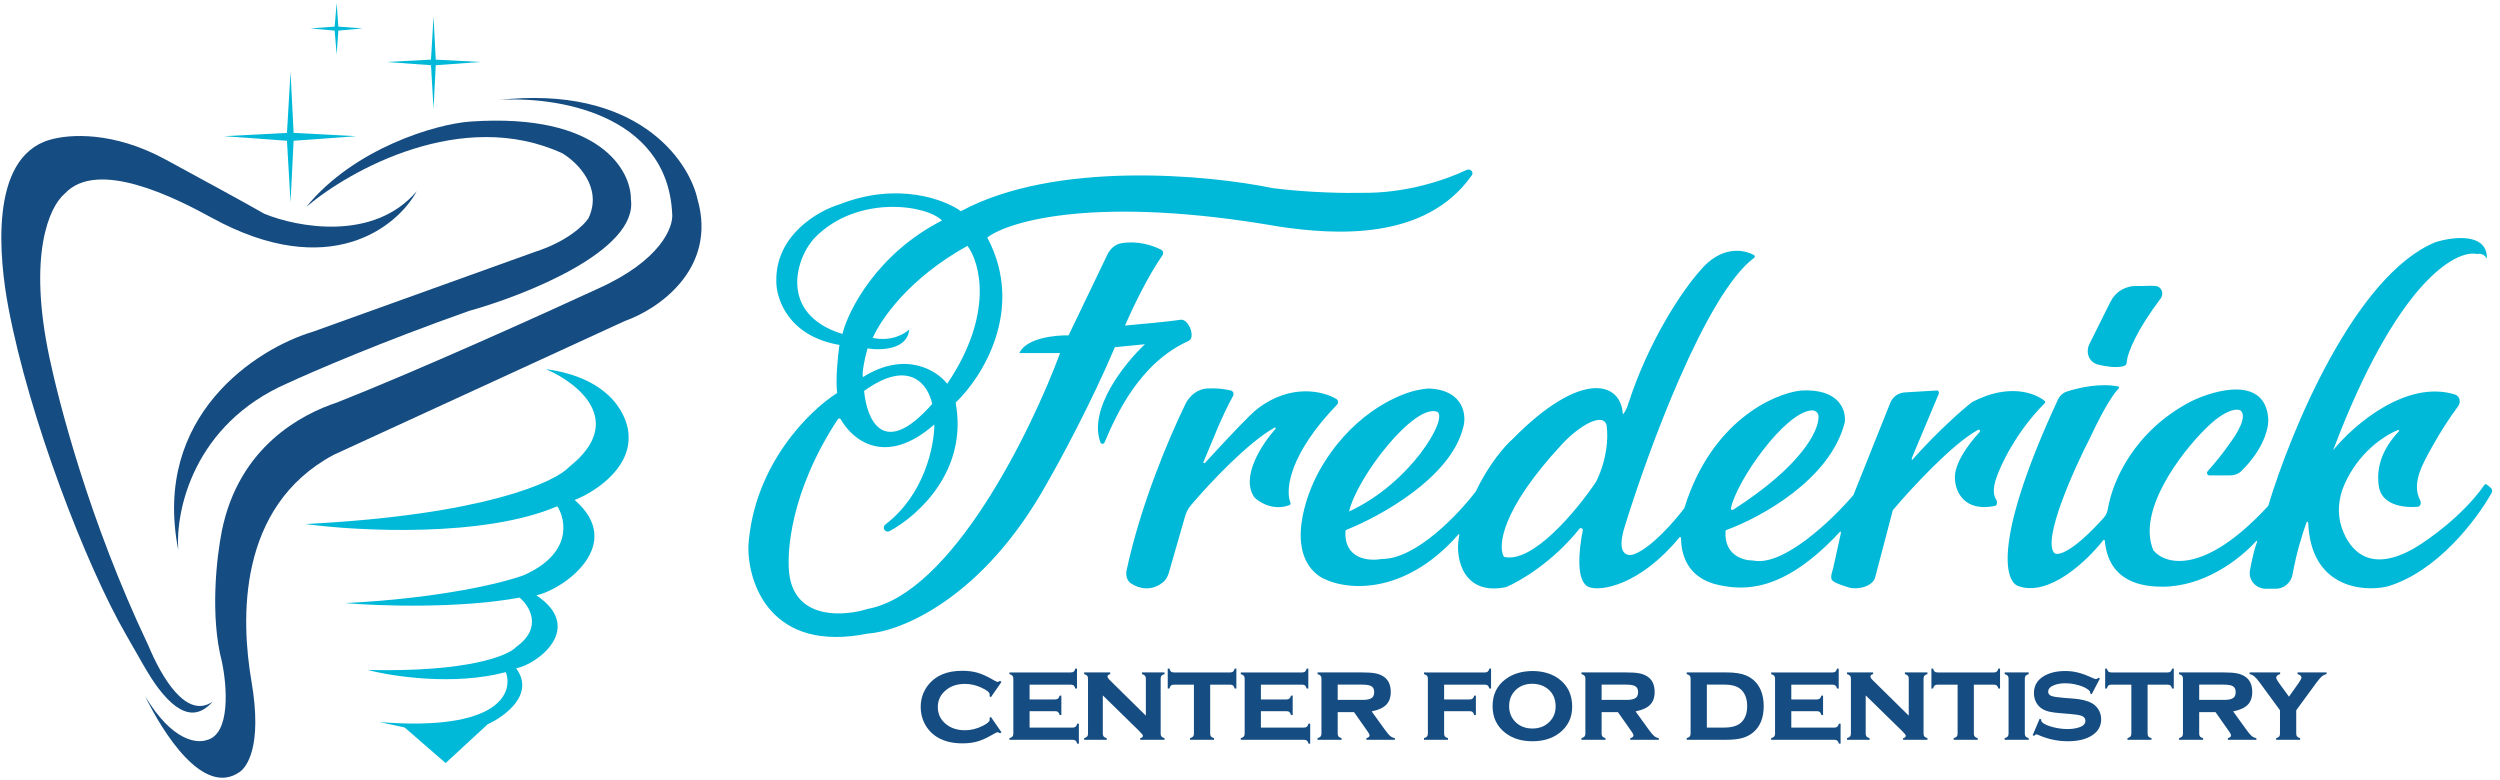
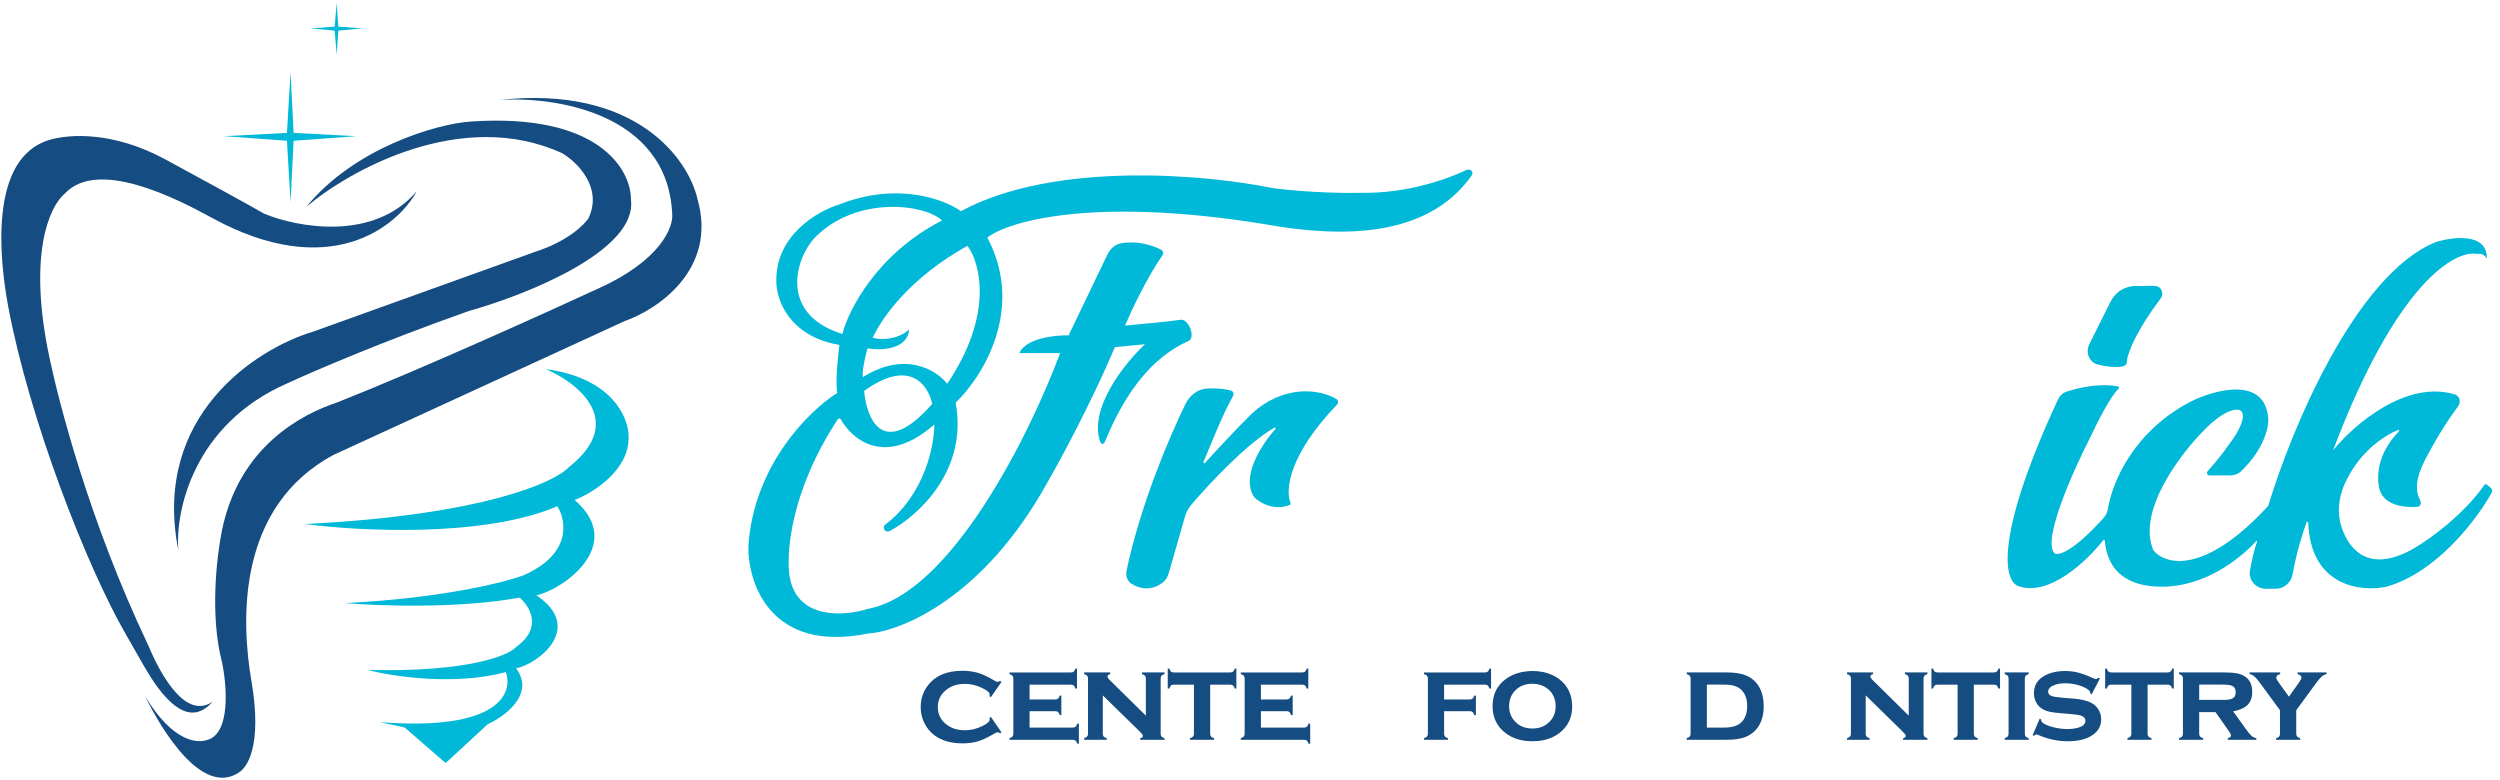
<svg xmlns="http://www.w3.org/2000/svg" width="250" height="78" viewBox="0 0 250 78" fill="none">
  <g clip-path="url(#clip0_15256_2)">
    <path d="M21.177 21.776C32.931 28.221 39.738 22.692 41.673 19.122C37.374 24.187 29.713 22.732 26.419 21.371C25.059 20.572 19.248 17.411 16.513 15.93C11.337 13.128 6.958 13.393 4.946 13.989C-1.176 15.801 -0.048 26.032 0.832 30.714C2.936 41.896 8.625 56.57 12.598 63.458C13.942 65.788 14.882 67.565 15.806 68.786C18.403 72.218 20.09 71.472 21.28 70.156C18.623 72.001 16.138 67.675 14.83 64.543C8.849 51.961 5.864 40.098 4.946 35.768C2.77 25.501 4.907 20.675 6.487 19.35C9.759 15.849 17.514 19.767 21.177 21.776Z" fill="#154C81" />
    <path d="M99.088 71.695L100.146 73.224L100.002 73.329C99.902 73.259 99.823 73.224 99.764 73.224C99.693 73.224 99.528 73.3 99.269 73.454C98.697 73.785 98.192 74.015 97.753 74.143C97.314 74.272 96.809 74.336 96.237 74.336C95.093 74.336 94.159 74.065 93.436 73.522C93.027 73.211 92.701 72.822 92.459 72.354C92.2 71.848 92.07 71.299 92.07 70.707C92.07 69.891 92.309 69.17 92.785 68.545C93.532 67.567 94.679 67.078 96.224 67.078C96.796 67.078 97.304 67.142 97.747 67.271C98.194 67.399 98.701 67.629 99.269 67.96C99.528 68.114 99.693 68.19 99.764 68.19C99.823 68.19 99.902 68.155 100.002 68.085L100.146 68.197L99.088 69.719L98.95 69.62C98.954 69.57 98.958 69.539 98.962 69.526C98.966 69.489 98.969 69.462 98.969 69.446C98.969 69.243 98.686 69.013 98.123 68.756C97.588 68.511 97.05 68.389 96.507 68.389C95.746 68.389 95.119 68.588 94.627 68.986C94.063 69.433 93.781 70.007 93.781 70.707C93.781 71.411 94.063 71.987 94.627 72.435C95.124 72.828 95.75 73.025 96.507 73.025C97.099 73.025 97.69 72.878 98.279 72.584C98.738 72.352 98.969 72.149 98.969 71.975C98.969 71.966 98.962 71.909 98.95 71.801L99.088 71.695Z" fill="#154C81" />
    <path d="M102.959 71.117V72.759H107.269C107.395 72.759 107.49 72.731 107.555 72.675C107.623 72.618 107.678 72.516 107.718 72.368H107.887V74.364H107.718C107.681 74.224 107.629 74.124 107.56 74.064C107.492 74.007 107.395 73.98 107.269 73.98H100.945V73.811C101.087 73.775 101.186 73.723 101.242 73.655C101.303 73.587 101.334 73.49 101.334 73.366V67.858C101.334 67.733 101.305 67.639 101.248 67.575C101.192 67.511 101.091 67.457 100.945 67.413V67.244H107.081C107.211 67.244 107.308 67.216 107.372 67.16C107.441 67.104 107.496 67.004 107.536 66.859H107.699V68.856H107.536C107.496 68.708 107.441 68.605 107.372 68.549C107.308 68.493 107.211 68.465 107.081 68.465H102.959V69.944H105.517C105.642 69.944 105.738 69.916 105.802 69.86C105.871 69.804 105.927 69.704 105.972 69.559H106.136V71.508H105.972C105.931 71.364 105.877 71.263 105.808 71.207C105.743 71.147 105.646 71.117 105.517 71.117H102.959Z" fill="#154C81" />
    <path d="M126.091 71.117V72.759H130.402C130.528 72.759 130.622 72.731 130.687 72.675C130.756 72.618 130.811 72.516 130.85 72.368H131.02V74.364H130.85C130.814 74.224 130.762 74.124 130.693 74.064C130.624 74.007 130.528 73.98 130.402 73.98H124.078V73.811C124.22 73.775 124.319 73.723 124.375 73.655C124.436 73.587 124.466 73.49 124.466 73.366V67.858C124.466 67.733 124.438 67.639 124.381 67.575C124.325 67.511 124.224 67.457 124.078 67.413V67.244H130.214C130.344 67.244 130.441 67.216 130.505 67.16C130.574 67.104 130.629 67.004 130.669 66.859H130.832V68.856H130.669C130.629 68.708 130.574 68.605 130.505 68.549C130.441 68.493 130.344 68.465 130.214 68.465H126.091V69.944H128.65C128.775 69.944 128.87 69.916 128.935 69.86C129.004 69.804 129.06 69.704 129.105 69.559H129.269V71.508H129.105C129.064 71.364 129.009 71.263 128.941 71.207C128.876 71.147 128.779 71.117 128.65 71.117H126.091Z" fill="#154C81" />
-     <path d="M133.77 71.211V73.364C133.77 73.488 133.798 73.585 133.856 73.653C133.912 73.717 134.013 73.771 134.158 73.815V73.977H131.758V73.809C131.899 73.773 131.998 73.721 132.055 73.653C132.115 73.585 132.145 73.488 132.145 73.364V67.856C132.145 67.731 132.117 67.637 132.061 67.573C132.005 67.509 131.903 67.455 131.758 67.411V67.242H136.208C136.786 67.242 137.226 67.272 137.529 67.332C137.833 67.388 138.104 67.493 138.342 67.645C138.831 67.962 139.076 68.479 139.076 69.197C139.076 69.742 138.924 70.169 138.621 70.478C138.322 70.782 137.836 71.003 137.166 71.139L138.452 72.919C138.686 73.248 138.871 73.472 139.009 73.593C139.15 73.709 139.31 73.783 139.488 73.815V73.977H136.639V73.815C136.849 73.759 136.954 73.669 136.954 73.544C136.954 73.456 136.889 73.322 136.759 73.141L135.402 71.211H133.77ZM133.77 69.99H136.22C136.592 69.99 136.867 69.95 137.044 69.87C137.295 69.762 137.42 69.547 137.42 69.227C137.42 68.942 137.331 68.744 137.154 68.631C136.98 68.519 136.668 68.463 136.22 68.463H133.77V69.99Z" fill="#154C81" />
    <path d="M144.412 71.117V73.366C144.412 73.49 144.44 73.587 144.497 73.655C144.553 73.719 144.654 73.773 144.8 73.817V73.98H142.398V73.811C142.54 73.775 142.639 73.723 142.696 73.655C142.756 73.587 142.787 73.49 142.787 73.366V67.858C142.787 67.733 142.759 67.639 142.702 67.575C142.645 67.511 142.544 67.457 142.398 67.413V67.244H148.486C148.615 67.244 148.712 67.216 148.777 67.16C148.845 67.104 148.9 67.004 148.941 66.859H149.105V68.856H148.941C148.9 68.712 148.845 68.611 148.777 68.555C148.712 68.495 148.615 68.465 148.486 68.465H144.412V69.944H146.97C147.1 69.944 147.196 69.916 147.261 69.86C147.326 69.804 147.38 69.704 147.425 69.559H147.589V71.508H147.425C147.384 71.364 147.33 71.263 147.261 71.207C147.196 71.147 147.1 71.117 146.97 71.117H144.412Z" fill="#154C81" />
    <path d="M153.229 67.102C154.308 67.102 155.208 67.374 155.928 67.919C156.788 68.577 157.219 69.493 157.219 70.668C157.219 71.77 156.788 72.65 155.928 73.308C155.216 73.853 154.321 74.125 153.241 74.125C152.162 74.125 151.267 73.853 150.555 73.308C149.69 72.65 149.258 71.752 149.258 70.614C149.258 69.463 149.69 68.565 150.555 67.919C151.271 67.386 152.162 67.114 153.229 67.102ZM153.235 68.376C152.536 68.376 151.966 68.599 151.525 69.044C151.117 69.461 150.913 69.984 150.913 70.614C150.913 71.239 151.117 71.76 151.525 72.177C151.966 72.626 152.538 72.851 153.241 72.851C153.941 72.851 154.51 72.626 154.951 72.177C155.36 71.764 155.563 71.253 155.563 70.644C155.563 69.982 155.36 69.449 154.951 69.044C154.506 68.607 153.934 68.385 153.235 68.376Z" fill="#154C81" />
-     <path d="M160.162 71.211V73.364C160.162 73.488 160.19 73.585 160.246 73.653C160.303 73.717 160.404 73.771 160.549 73.815V73.977H158.148V73.809C158.29 73.773 158.389 73.721 158.446 73.653C158.506 73.585 158.537 73.488 158.537 73.364V67.856C158.537 67.731 158.509 67.637 158.451 67.573C158.395 67.509 158.294 67.455 158.148 67.411V67.242H162.599C163.177 67.242 163.617 67.272 163.921 67.332C164.224 67.388 164.494 67.493 164.733 67.645C165.222 67.962 165.466 68.479 165.466 69.197C165.466 69.742 165.315 70.169 165.012 70.478C164.713 70.782 164.228 71.003 163.557 71.139L164.842 72.919C165.076 73.248 165.263 73.472 165.4 73.593C165.542 73.709 165.701 73.783 165.879 73.815V73.977H163.029V73.815C163.239 73.759 163.345 73.669 163.345 73.544C163.345 73.456 163.28 73.322 163.15 73.141L161.792 71.211H160.162ZM160.162 69.99H162.611C162.983 69.99 163.258 69.95 163.436 69.87C163.686 69.762 163.812 69.547 163.812 69.227C163.812 68.942 163.722 68.744 163.545 68.631C163.371 68.519 163.06 68.463 162.611 68.463H160.162V69.99Z" fill="#154C81" />
    <path d="M169.06 73.364V67.856C169.06 67.731 169.032 67.637 168.975 67.573C168.919 67.509 168.818 67.455 168.672 67.411V67.242H172.655C173.484 67.242 174.137 67.344 174.614 67.549C175.284 67.838 175.768 68.315 176.063 68.98C176.269 69.445 176.372 69.988 176.372 70.61C176.372 71.76 176.026 72.632 175.336 73.226C175.025 73.49 174.656 73.683 174.232 73.803C173.812 73.919 173.286 73.977 172.655 73.977H168.672V73.809C168.813 73.773 168.913 73.721 168.969 73.653C169.029 73.585 169.06 73.488 169.06 73.364ZM170.685 72.757H172.419C173.215 72.757 173.794 72.576 174.153 72.215C174.529 71.838 174.717 71.303 174.717 70.61C174.717 69.916 174.529 69.381 174.153 69.004C173.967 68.816 173.736 68.679 173.462 68.595C173.187 68.507 172.839 68.463 172.419 68.463H170.685V72.757Z" fill="#154C81" />
-     <path d="M179.13 71.117V72.759H183.441C183.566 72.759 183.661 72.731 183.726 72.675C183.794 72.618 183.849 72.516 183.89 72.368H184.059V74.364H183.89C183.853 74.224 183.801 74.124 183.732 74.064C183.664 74.007 183.566 73.98 183.441 73.98H177.117V73.811C177.259 73.775 177.357 73.723 177.414 73.655C177.475 73.587 177.505 73.49 177.505 73.366V67.858C177.505 67.733 177.476 67.639 177.42 67.575C177.364 67.511 177.263 67.457 177.117 67.413V67.244H183.253C183.382 67.244 183.479 67.216 183.544 67.16C183.613 67.104 183.667 67.004 183.707 66.859H183.871V68.856H183.707C183.667 68.708 183.613 68.605 183.544 68.549C183.479 68.493 183.382 68.465 183.253 68.465H179.13V69.944H181.688C181.814 69.944 181.909 69.916 181.974 69.86C182.043 69.804 182.099 69.704 182.144 69.559H182.307V71.508H182.144C182.103 71.364 182.048 71.263 181.98 71.207C181.915 71.147 181.818 71.117 181.688 71.117H179.13Z" fill="#154C81" />
    <path d="M186.57 69.539V73.364C186.57 73.488 186.599 73.585 186.655 73.653C186.716 73.721 186.817 73.775 186.958 73.815V73.977H184.703V73.809C184.844 73.773 184.943 73.721 184.999 73.653C185.061 73.585 185.091 73.488 185.091 73.364V67.856C185.091 67.731 185.062 67.637 185.006 67.573C184.949 67.509 184.848 67.455 184.703 67.411V67.242H187.31V67.411C187.132 67.455 187.043 67.533 187.043 67.645C187.043 67.741 187.108 67.853 187.237 67.982L190.875 71.566V67.856C190.875 67.731 190.846 67.637 190.79 67.573C190.734 67.505 190.633 67.451 190.487 67.411V67.242H192.742V67.411C192.597 67.451 192.496 67.505 192.439 67.573C192.383 67.637 192.355 67.731 192.355 67.856V73.364C192.355 73.488 192.383 73.585 192.439 73.653C192.496 73.717 192.597 73.771 192.742 73.815V73.977H190.311V73.815C190.489 73.779 190.578 73.705 190.578 73.593C190.578 73.536 190.553 73.478 190.505 73.418C190.456 73.358 190.345 73.24 190.172 73.063L186.57 69.539Z" fill="#154C81" />
    <path d="M197.385 68.465V73.366C197.385 73.49 197.413 73.587 197.47 73.655C197.526 73.719 197.627 73.773 197.773 73.817V73.98H195.372V73.811C195.513 73.775 195.612 73.723 195.669 73.655C195.73 73.587 195.76 73.49 195.76 73.366V68.465H193.759C193.63 68.465 193.531 68.495 193.462 68.555C193.397 68.611 193.345 68.712 193.305 68.856H193.141V66.859H193.31C193.347 67 193.397 67.1 193.462 67.16C193.531 67.216 193.63 67.244 193.759 67.244H199.386C199.515 67.244 199.612 67.216 199.677 67.16C199.746 67.104 199.8 67.004 199.84 66.859H200.004V68.856H199.84C199.8 68.712 199.746 68.611 199.677 68.555C199.612 68.495 199.515 68.465 199.386 68.465H197.385Z" fill="#154C81" />
    <path d="M202.482 67.856V73.364C202.482 73.488 202.51 73.585 202.566 73.653C202.624 73.717 202.725 73.771 202.87 73.815V73.977H200.469V73.809C200.61 73.773 200.71 73.721 200.766 73.653C200.826 73.585 200.857 73.488 200.857 73.364V67.856C200.857 67.731 200.829 67.637 200.772 67.573C200.715 67.509 200.614 67.455 200.469 67.411V67.242H202.87V67.411C202.725 67.451 202.624 67.505 202.566 67.573C202.51 67.637 202.482 67.731 202.482 67.856Z" fill="#154C81" />
    <path d="M209.99 67.853L209.171 69.423L209.026 69.345C209.026 69.212 208.983 69.108 208.899 69.032C208.668 68.828 208.329 68.659 207.88 68.527C207.431 68.394 206.977 68.328 206.516 68.328C206.124 68.328 205.776 68.382 205.473 68.491C205.036 68.647 204.818 68.874 204.818 69.17C204.818 69.367 204.923 69.507 205.133 69.591C205.343 69.671 205.75 69.736 206.353 69.784L207.31 69.856C208.146 69.92 208.784 70.08 209.22 70.337C209.463 70.481 209.663 70.674 209.82 70.914C210.018 71.215 210.117 71.554 210.117 71.93C210.117 72.616 209.806 73.157 209.184 73.554C208.589 73.935 207.785 74.125 206.771 74.125C205.748 74.125 204.76 73.911 203.805 73.482C203.741 73.454 203.686 73.44 203.642 73.44C203.561 73.44 203.487 73.488 203.418 73.584L203.266 73.524L203.963 71.876L204.115 71.936C204.115 71.96 204.115 71.977 204.115 71.985C204.115 72.089 204.156 72.177 204.236 72.249C204.439 72.426 204.788 72.58 205.285 72.712C205.782 72.841 206.273 72.905 206.758 72.905C207.187 72.905 207.571 72.849 207.91 72.736C208.331 72.6 208.541 72.379 208.541 72.075C208.541 71.83 208.396 71.66 208.104 71.564C207.91 71.499 207.56 71.445 207.055 71.401L206.103 71.323C205.59 71.283 205.198 71.231 204.927 71.167C204.656 71.103 204.42 71.008 204.218 70.884C203.959 70.724 203.757 70.505 203.612 70.229C203.466 69.952 203.393 69.649 203.393 69.32C203.393 68.583 203.713 68.02 204.352 67.631C204.934 67.278 205.653 67.102 206.51 67.102C206.974 67.102 207.407 67.154 207.807 67.258C208.212 67.358 208.693 67.537 209.25 67.793C209.416 67.869 209.531 67.907 209.596 67.907C209.66 67.907 209.743 67.863 209.844 67.775L209.99 67.853Z" fill="#154C81" />
    <path d="M214.76 68.465V73.366C214.76 73.49 214.788 73.587 214.844 73.655C214.901 73.719 215.002 73.773 215.148 73.817V73.98H212.747V73.811C212.888 73.775 212.987 73.723 213.044 73.655C213.104 73.587 213.135 73.49 213.135 73.366V68.465H211.134C211.005 68.465 210.906 68.495 210.837 68.555C210.772 68.611 210.72 68.712 210.68 68.856H210.516V66.859H210.685C210.722 67 210.772 67.1 210.837 67.16C210.906 67.216 211.005 67.244 211.134 67.244H216.761C216.89 67.244 216.987 67.216 217.051 67.16C217.12 67.104 217.175 67.004 217.215 66.859H217.379V68.856H217.215C217.175 68.712 217.12 68.611 217.051 68.555C216.987 68.495 216.89 68.465 216.761 68.465H214.76Z" fill="#154C81" />
    <path d="M219.92 71.211V73.364C219.92 73.488 219.948 73.585 220.004 73.653C220.06 73.717 220.162 73.771 220.307 73.815V73.977H217.906V73.809C218.048 73.773 218.146 73.721 218.203 73.653C218.264 73.585 218.294 73.488 218.294 73.364V67.856C218.294 67.731 218.266 67.637 218.209 67.573C218.153 67.509 218.052 67.455 217.906 67.411V67.242H222.357C222.934 67.242 223.375 67.272 223.679 67.332C223.982 67.388 224.252 67.493 224.491 67.645C224.98 67.962 225.224 68.479 225.224 69.197C225.224 69.742 225.073 70.169 224.77 70.478C224.471 70.782 223.986 71.003 223.314 71.139L224.6 72.919C224.834 73.248 225.02 73.472 225.158 73.593C225.299 73.709 225.458 73.783 225.636 73.815V73.977H222.787V73.815C222.997 73.759 223.102 73.669 223.102 73.544C223.102 73.456 223.038 73.322 222.908 73.141L221.55 71.211H219.92ZM219.92 69.99H222.369C222.741 69.99 223.016 69.95 223.193 69.87C223.443 69.762 223.569 69.547 223.569 69.227C223.569 68.942 223.48 68.744 223.302 68.631C223.129 68.519 222.818 68.463 222.369 68.463H219.92V69.99Z" fill="#154C81" />
    <path d="M229.623 71.025V73.364C229.623 73.488 229.651 73.585 229.708 73.653C229.765 73.717 229.866 73.771 230.011 73.815V73.977H227.611V73.815C227.756 73.775 227.857 73.723 227.914 73.659C227.97 73.591 227.998 73.492 227.998 73.364V71.025L225.986 68.277C225.759 67.968 225.578 67.757 225.439 67.645C225.306 67.529 225.146 67.451 224.961 67.411V67.242H228.016V67.411C227.754 67.479 227.622 67.601 227.622 67.777C227.622 67.866 227.718 68.042 227.907 68.307L228.896 69.666L229.86 68.307C230.05 68.038 230.145 67.859 230.145 67.771C230.145 67.603 230.016 67.483 229.756 67.411L229.751 67.242H232.661V67.411C232.475 67.451 232.314 67.529 232.176 67.645C232.043 67.757 231.862 67.968 231.636 68.277L229.623 71.025Z" fill="#154C81" />
    <path d="M110.281 69.539V73.364C110.281 73.488 110.31 73.585 110.366 73.653C110.426 73.721 110.527 73.775 110.669 73.815V73.977H108.414V73.809C108.555 73.773 108.654 73.721 108.71 73.653C108.772 73.585 108.801 73.488 108.801 73.364V67.856C108.801 67.731 108.773 67.637 108.717 67.573C108.66 67.509 108.559 67.455 108.414 67.411V67.242H111.021V67.411C110.843 67.455 110.754 67.533 110.754 67.645C110.754 67.741 110.819 67.853 110.948 67.982L114.586 71.566V67.856C114.586 67.731 114.557 67.637 114.501 67.573C114.445 67.505 114.344 67.451 114.198 67.411V67.242H116.453V67.411C116.308 67.451 116.207 67.505 116.15 67.573C116.094 67.637 116.066 67.731 116.066 67.856V73.364C116.066 73.488 116.094 73.585 116.15 73.653C116.207 73.717 116.308 73.771 116.453 73.815V73.977H114.022V73.815C114.2 73.779 114.289 73.705 114.289 73.593C114.289 73.536 114.264 73.478 114.216 73.418C114.167 73.358 114.056 73.24 113.883 73.063L110.281 69.539Z" fill="#154C81" />
    <path d="M121.018 68.465V73.366C121.018 73.49 121.046 73.587 121.102 73.655C121.159 73.719 121.26 73.773 121.406 73.817V73.98H119.004V73.811C119.146 73.775 119.245 73.723 119.302 73.655C119.362 73.587 119.393 73.49 119.393 73.366V68.465H117.392C117.263 68.465 117.163 68.495 117.095 68.555C117.03 68.611 116.977 68.712 116.937 68.856H116.773V66.859H116.943C116.98 67 117.03 67.1 117.095 67.16C117.163 67.216 117.263 67.244 117.392 67.244H123.018C123.148 67.244 123.244 67.216 123.309 67.16C123.378 67.104 123.432 67.004 123.473 66.859H123.637V68.856H123.473C123.432 68.712 123.378 68.611 123.309 68.555C123.244 68.495 123.148 68.465 123.018 68.465H121.018Z" fill="#154C81" />
    <path d="M28.696 13.29L29.054 7.203L29.361 13.29L35.625 13.619L29.361 14.076L29.054 20.238L28.696 14.076L22.406 13.619L28.696 13.29Z" fill="#00B8D7" />
-     <path d="M43.1 5.963L43.355 1.633L43.573 5.963L48.03 6.198L43.573 6.522L43.355 10.907L43.1 6.522L38.625 6.198L43.1 5.963Z" fill="#00B8D7" />
    <path d="M33.465 2.662L33.668 0.297L33.834 2.662L36.273 2.841L33.834 3.06L33.668 5.466L33.465 3.06L31.031 2.841L33.465 2.662Z" fill="#00B8D7" />
    <path d="M67.218 21.355C66.729 11.275 55.416 9.588 49.821 10.005C63.633 8.454 68.86 15.957 69.746 19.902C71.769 26.93 65.748 30.961 62.484 32.099L33.364 45.483C23.66 50.679 24.107 62.071 25.143 68.105C26.289 74.778 24.596 76.749 23.993 77.178C20.337 79.779 16.272 73.228 14.508 69.616C17.271 74.216 19.728 74.324 20.664 74.011C23.099 73.421 22.694 68.532 22.187 66.161C20.997 61.598 21.653 55.73 22.187 53.086C23.898 44.606 30.254 41.392 33.681 40.255C41.776 37.06 54.453 31.337 59.779 28.875C66.091 26.046 67.368 22.683 67.218 21.355Z" fill="#154C81" />
    <path d="M56.228 15.326C46.229 10.736 34.997 16.987 30.631 20.686C35.389 14.845 43.574 12.387 47.093 12.151C60.073 11.278 63.122 17.107 63.091 19.944C63.795 25.056 52.585 29.509 46.892 31.096C38.255 34.147 31.202 37.184 28.755 38.321C19.312 42.436 17.535 51.145 17.827 54.985C15.177 41.546 25.687 34.848 31.273 33.178L53.495 25.187C56.694 24.167 58.397 22.52 58.849 21.823C60.306 18.736 57.709 16.206 56.228 15.326Z" fill="#154C81" />
    <path d="M56.913 46.691C62.691 42.121 57.772 38.269 54.589 36.914C61.26 37.807 62.884 41.806 62.862 43.694C62.931 47.035 59.29 49.289 57.461 49.998C62.625 54.443 56.385 58.934 53.639 59.532C58.508 62.792 53.786 66.416 51.61 66.833C53.529 69.397 50.514 71.629 48.767 72.425L44.563 76.307L40.467 72.748L37.966 72.209C49.912 73.158 51.352 69.273 50.579 67.212C45.418 68.593 39.224 67.642 36.772 66.995C46.792 67.234 50.839 65.565 51.61 64.7C54.306 62.784 52.968 60.609 51.962 59.761C45.886 60.879 37.795 60.593 34.509 60.31C44.126 59.831 50.415 58.255 52.357 57.527C57.214 55.392 56.631 52.035 55.733 50.624C48.406 53.771 35.874 53.121 30.523 52.403C48.312 51.504 55.528 48.221 56.913 46.691Z" fill="#00B8D7" />
    <path d="M133.678 40.489C129.047 45.304 128.477 48.877 129.047 50.281C129.083 50.367 129.046 50.468 128.959 50.503C127.403 51.111 125.984 50.271 125.455 49.757C124.016 47.737 126.154 44.462 127.548 42.886C127.609 42.817 127.533 42.717 127.453 42.762C124.797 44.246 121.011 48.266 119.12 50.488C118.829 50.829 118.622 51.228 118.499 51.657L116.889 57.262C116.78 57.641 116.592 58.001 116.28 58.244C115.098 59.162 113.918 58.863 113.133 58.365C112.691 58.085 112.551 57.536 112.66 57.027C114.061 50.505 116.828 43.927 118.543 40.405C118.963 39.542 119.766 38.899 120.731 38.848C121.704 38.797 122.53 38.912 123.075 39.045C123.324 39.105 123.424 39.385 123.3 39.607C122.122 41.707 121.027 44.643 120.345 46.2C120.307 46.287 120.429 46.364 120.493 46.294C123.111 43.447 125.03 41.424 125.751 40.871C129.099 38.306 132.366 39.122 133.643 39.905C133.852 40.034 133.856 40.32 133.678 40.489Z" fill="#00B8D7" />
    <path d="M146.657 16.997C146.986 16.841 147.348 17.131 147.224 17.455C147.216 17.476 147.204 17.495 147.192 17.514C142.535 24.169 133.356 23.46 127.96 22.668C109.838 19.498 100.921 22.07 98.728 23.753C102.548 30.938 98.21 37.752 95.563 40.26C96.822 47.054 91.831 51.565 88.952 53.114C88.803 53.194 88.62 53.164 88.5 53.045C88.327 52.874 88.352 52.589 88.546 52.442C92.447 49.471 93.435 44.58 93.434 42.447C88.557 46.72 85.258 44.021 84.077 41.933C84.015 41.823 83.854 41.816 83.784 41.921C79.039 49.12 78.589 55.402 78.964 57.663C79.707 62.011 84.488 61.624 86.785 60.887C95.16 59.34 103.091 43.189 106.009 35.307H101.928C102.619 33.807 105.503 33.504 106.858 33.54L110.73 25.479C111.001 24.913 111.476 24.446 112.097 24.332C113.721 24.033 115.25 24.526 116.115 24.975C116.327 25.085 116.374 25.355 116.236 25.548C114.774 27.608 113.156 31.027 112.498 32.558C114.291 32.388 116.799 32.173 118.062 31.976C118.863 31.851 119.596 33.761 118.857 34.093C113.964 36.287 111.642 41.445 110.458 44.237C110.377 44.429 110.115 44.435 110.043 44.24C108.817 40.902 112.433 36.359 114.494 34.425L111.489 34.716C109.124 40.298 105.971 46.122 104.689 48.337C98.299 59.834 90.091 63.141 86.785 63.356C77.082 65.319 74.777 58.348 74.837 54.617C75.368 46.478 80.979 41.014 83.717 39.3C83.537 37.981 83.793 35.546 83.944 34.493C78.804 33.616 77.593 29.84 77.63 28.061C77.584 23.492 81.82 21.076 83.944 20.44C89.739 18.154 94.458 19.941 96.093 21.12C105.492 16.035 120.808 17.466 127.291 18.817C130.963 19.284 134.785 19.323 136.237 19.283C140.629 19.338 144.572 17.987 146.657 16.997ZM93.218 40.396C92.837 38.515 90.983 35.787 86.409 39.094C86.669 41.892 88.282 46.001 93.218 40.396ZM96.747 24.58C90.919 27.818 88.154 31.833 87.268 33.785C89.103 34.192 90.467 33.397 90.919 32.948C90.744 34.986 88.07 35.059 86.754 34.841C86.333 36.314 86.168 37.697 86.314 37.697C90.557 35.048 93.687 37.047 94.721 38.377C99.401 31.447 98.022 26.291 96.747 24.58ZM94.201 22.053C92.594 20.44 85.726 19.493 81.538 23.713C79.585 25.681 77.777 31.403 84.24 33.397C84.856 30.942 87.78 25.322 94.201 22.053Z" fill="#00B8D7" />
-     <path d="M169.958 27.126C172.071 24.537 174.349 24.917 175.406 25.516C175.506 25.573 175.511 25.709 175.418 25.777C170.582 29.353 164.802 45.086 162.491 52.599C161.571 55.473 162.73 55.675 163.424 55.417C165.131 54.784 167.452 52.118 168.416 50.843C168.428 50.828 168.437 50.811 168.442 50.793C171.101 42.189 177.291 39.383 180.057 39.056C183.977 38.813 184.635 41.082 184.473 42.246C183.037 47.945 176.062 51.756 172.658 52.99C172.598 53.012 172.558 53.067 172.553 53.131C172.4 55.493 174.29 56.062 175.288 56.05C175.301 56.05 175.314 56.05 175.326 56.053C178.333 56.681 183.234 51.973 185.33 49.517C185.341 49.504 185.349 49.489 185.356 49.474L189.032 40.276C189.269 39.684 189.829 39.281 190.471 39.242L193.692 39.048C193.828 39.016 193.933 39.246 193.887 39.354L191.246 45.649C191.173 45.822 191.055 46.244 191.427 45.76C193.849 43.062 196.346 40.861 197.213 40.209C197.22 40.204 197.227 40.2 197.235 40.196C200.848 38.309 203.473 39.28 204.464 40.09C204.536 40.149 204.536 40.256 204.471 40.322C201.581 43.219 200.011 46.6 199.583 47.944C199.256 48.982 199.372 49.608 199.622 49.964C199.727 50.111 199.754 50.537 199.51 50.589C196.429 51.231 195.545 49.156 195.501 47.944C195.342 46.443 196.844 44.412 197.952 43.215C198.071 43.086 197.949 42.906 197.794 42.99C195.261 44.37 191.19 48.761 189.304 50.992C189.287 51.011 189.276 51.033 189.271 51.058L187.525 57.703C187.297 58.662 185.697 59.048 184.756 58.707C184.26 58.527 183.79 58.429 183.338 58.129C182.905 57.88 183.235 57.199 183.338 56.73L184.078 53.357C184.117 53.185 184.075 53.075 183.963 53.211C178.233 59.397 174.25 58.974 172.001 58.53C168.582 57.854 168.11 55.236 168.102 53.797C168.101 53.717 167.993 53.679 167.942 53.741C164.006 58.518 160.095 59.169 158.896 58.706C157.568 58.192 157.876 55.036 158.28 53.028C158.315 52.85 158.059 52.734 157.946 52.875C155.32 56.174 152.006 58.123 150.633 58.7C150.623 58.705 150.614 58.707 150.604 58.709C146.362 59.604 145.532 55.898 145.868 53.894C145.916 53.677 145.979 53.292 145.868 53.418C140.25 59.831 134.155 59.033 131.928 57.62C128.564 55.227 130.526 49.6 131.928 47.086C134.921 41.717 139.38 39.557 141.603 39.041C141.88 38.977 142.663 38.838 142.947 38.852C146.446 39.036 146.709 41.629 146.284 42.865C145 47.783 138.052 51.628 134.645 52.978C134.586 53.001 134.547 53.058 134.544 53.121C134.4 55.903 136.855 56.138 138.132 55.901C138.144 55.898 138.155 55.898 138.166 55.898C141.573 55.942 145.857 51.416 147.587 49.132C147.593 49.123 147.599 49.114 147.604 49.104C148.921 46.328 150.588 44.486 151.257 43.911C158.107 36.948 162.083 38.171 162.278 41.376C162.334 41.548 162.693 40.795 162.748 40.622C164.876 33.912 168.405 28.863 169.958 27.126ZM159.732 42.008C158.492 42.225 156.932 43.619 156.193 44.429C150.066 51.022 149.774 54.68 150.394 55.685C153.271 56.398 157.732 50.979 159.603 48.181C160.734 45.917 160.827 43.73 160.665 42.582C160.598 42.102 160.213 41.925 159.732 42.008ZM143.724 41.177C141.438 40.325 135.723 47.659 134.906 51.15C141.06 48.321 144.858 41.806 143.724 41.177ZM181.852 41.614C181.835 41.266 181.522 41.015 181.172 41.037C178.48 41.206 173.654 48.088 173.091 50.824C173.064 50.956 173.212 51.04 173.326 50.967C180.067 46.655 181.928 43.09 181.852 41.614Z" fill="#00B8D7" />
    <path d="M209.028 43.735C210.496 40.59 211.448 39.252 211.877 38.839C211.933 38.786 211.91 38.668 211.835 38.652C210.092 38.285 207.957 38.743 206.68 39.155C206.281 39.284 205.963 39.592 205.788 39.971C199.384 53.782 200.415 58.098 201.821 58.605C204.895 59.712 208.682 56.114 210.326 54.018C210.373 53.958 210.472 53.991 210.479 54.066C210.867 58.312 214.409 58.67 216.235 58.67C220.397 58.67 223.953 55.955 225.626 54.099C225.659 54.063 225.733 54.11 225.715 54.156C225.437 54.874 225.186 55.998 224.997 57.03C224.818 58.005 225.59 58.876 226.589 58.876H227.572C228.408 58.876 229.109 58.257 229.255 57.441C229.654 55.227 230.269 53.27 230.66 52.221C230.692 52.136 230.817 52.162 230.82 52.252C231.06 58.678 236.13 59.217 238.687 58.663C243.705 57.207 247.656 51.979 249.169 49.277C249.264 49.107 249.22 48.895 249.068 48.772L248.683 48.458C248.607 48.396 248.495 48.412 248.439 48.492C246.38 51.46 242.958 53.917 241.484 54.785C237.084 57.351 234.994 55.179 234.172 52.763C233.696 51.366 233.839 49.827 234.431 48.474C235.821 45.296 238.325 43.596 239.807 42.999C239.888 42.967 239.95 43.065 239.89 43.128C237.627 45.511 237.744 47.659 237.875 48.589C238.141 50.485 240.264 50.793 241.762 50.681C242.047 50.66 242.155 50.282 242.019 50.033C241.071 48.287 242.401 46.148 243.245 44.621C244.013 43.234 244.87 41.898 245.812 40.623C246.123 40.201 245.98 39.596 245.476 39.442C240.652 37.974 235.43 42.42 233.312 45.023C239.655 28.229 245.554 24.942 247.711 25.398C248.252 25.279 248.587 25.659 248.688 25.864C248.748 23.24 245.293 23.671 243.558 24.215C235.505 27.495 229.047 43.163 226.824 50.587C220.385 57.586 216.478 56.457 215.329 55.018C213.673 51.056 218.117 45.275 220.547 42.879C222.52 40.904 223.71 40.838 224.058 41.052C224.787 41.644 223.621 43.514 222.947 44.374C222.28 45.371 221.365 46.452 220.764 47.12C220.62 47.282 220.735 47.541 220.952 47.541H223.032C223.437 47.541 223.832 47.397 224.121 47.115C226.433 44.87 226.895 42.69 226.824 41.839C226.503 37.615 221.557 38.94 219.125 40.13C213.337 43.129 211.227 48.224 210.797 50.852C210.74 51.194 210.606 51.522 210.373 51.78C207.231 55.272 205.774 55.599 205.434 55.309C204.222 53.99 207.325 47.044 209.028 43.735Z" fill="#00B8D7" />
    <path d="M216.035 29.89C213.884 32.728 212.732 35.156 212.669 36.275C212.658 36.475 212.481 36.595 212.283 36.635C211.535 36.788 210.607 36.661 209.793 36.456C208.891 36.229 208.531 35.227 208.943 34.4L211.026 30.216C211.553 29.157 212.547 28.561 213.737 28.598C214.383 28.618 215.043 28.545 215.55 28.598C216.186 28.665 216.44 29.4 216.035 29.89Z" fill="#00B8D7" />
  </g>
  <defs>
    <clipPath id="clip0_15256_2">
      <rect width="250" height="78" fill="white" />
    </clipPath>
  </defs>
</svg>